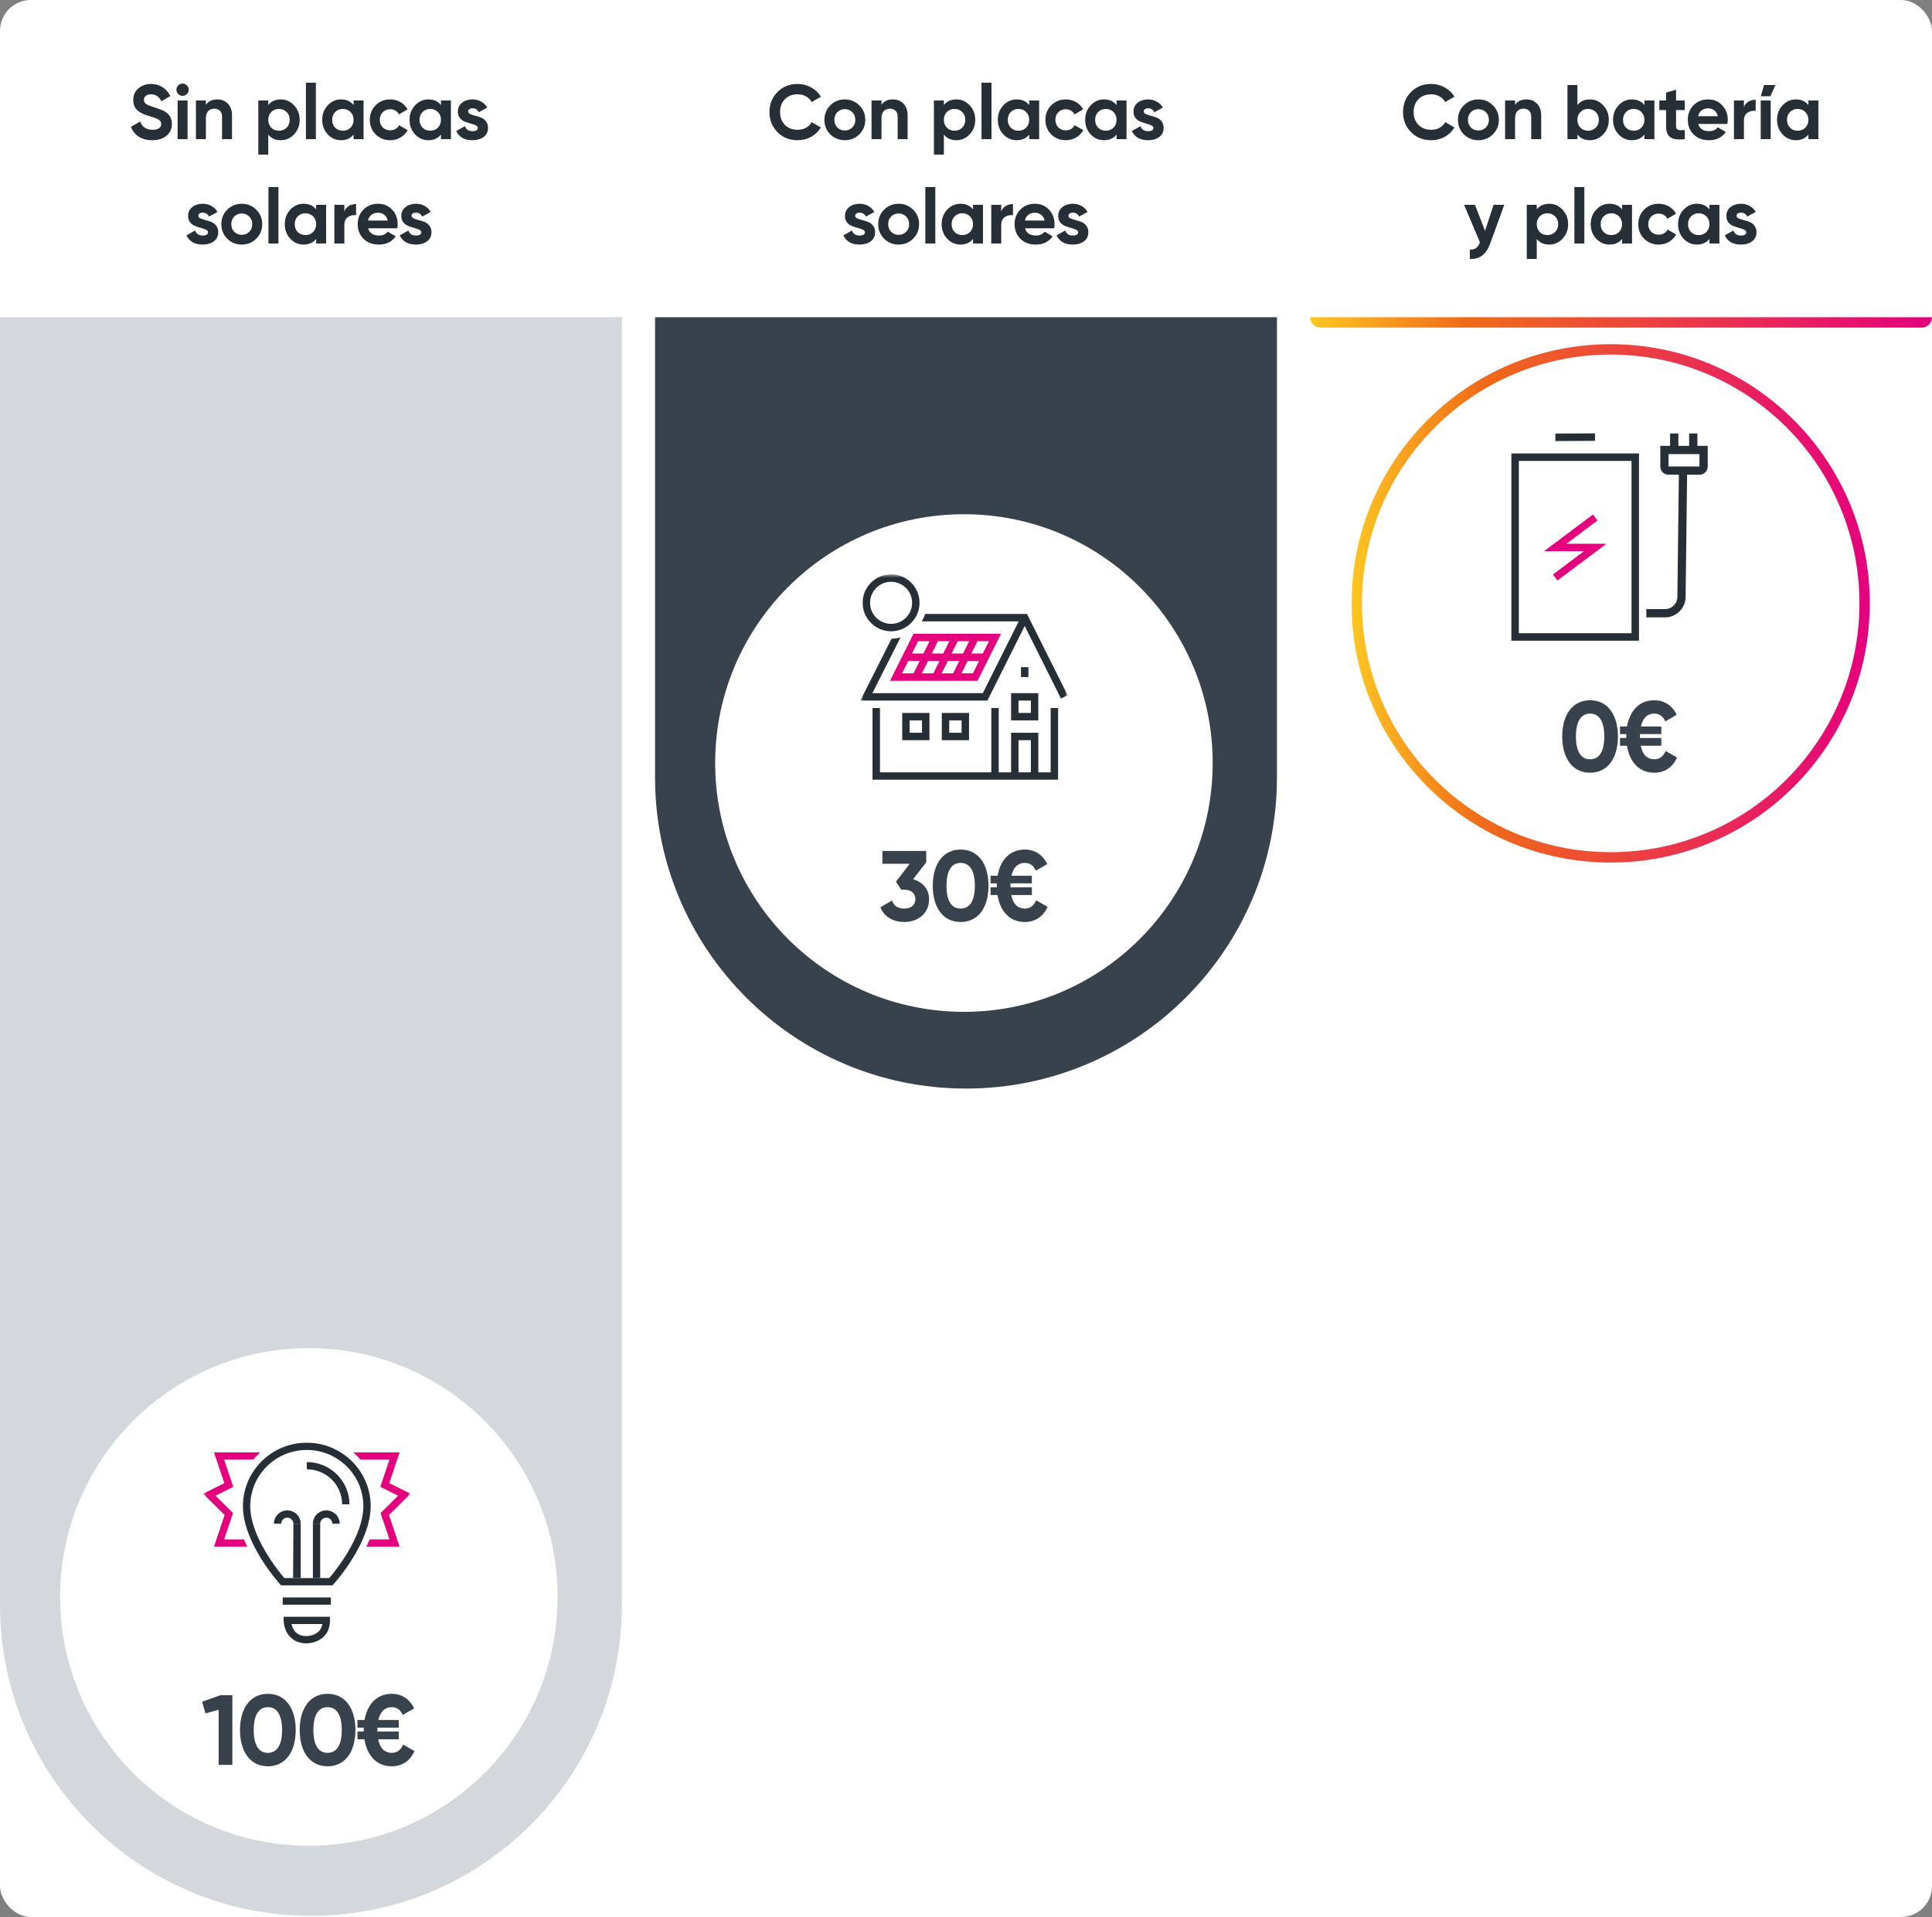
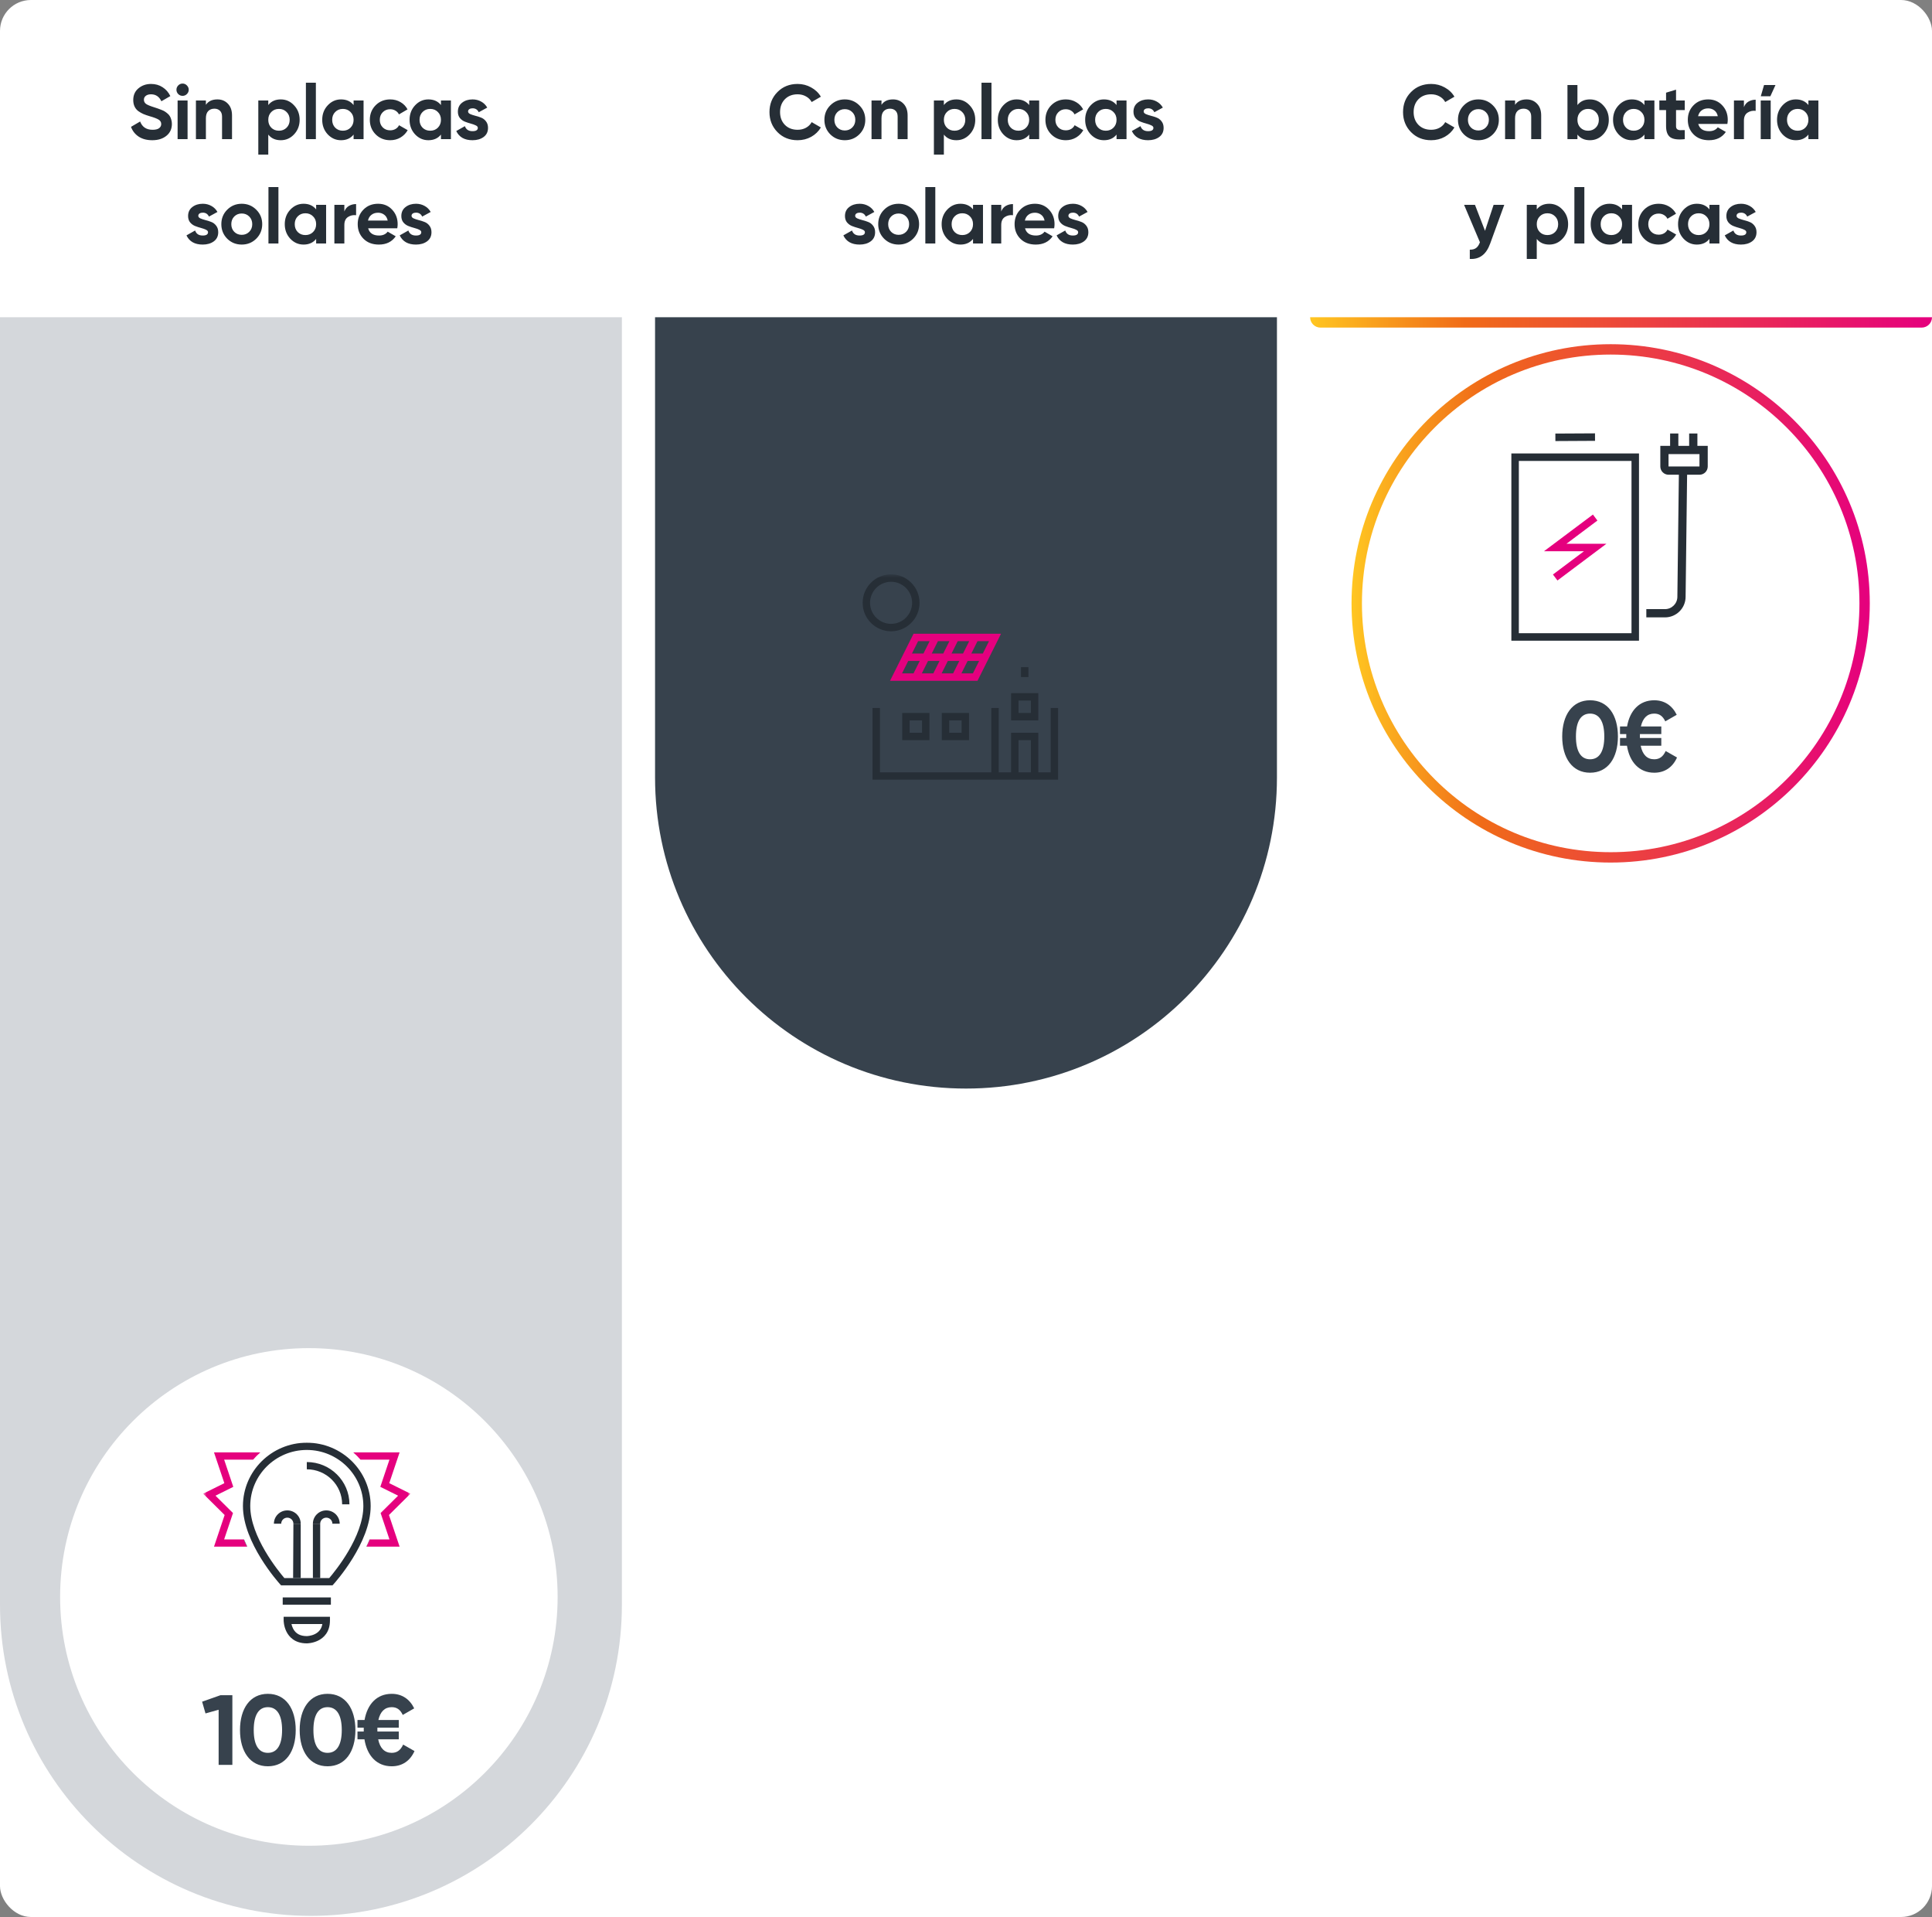
<svg xmlns="http://www.w3.org/2000/svg" width="500" height="496" viewBox="0 0 500 496" fill="none">
  <rect x="0" y="0" width="500" height="496" fill="#808080" stroke="none" />
  <rect width="500" height="496" rx="8" fill="white" />
  <g clip-path="url(#clip0_184_17)">
    <path d="M0 82.082H160.944V415.236C160.944 459.68 124.916 495.708 80.472 495.708C36.029 495.708 0 459.68 0 415.236V82.082Z" fill="#D4D7DB" />
    <path d="M80.472 469.957C110.101 469.957 134.12 445.938 134.12 416.309C134.12 386.68 110.101 362.661 80.472 362.661C50.843 362.661 26.824 386.68 26.824 416.309C26.824 445.938 50.843 469.957 80.472 469.957Z" fill="white" />
    <mask id="mask0_184_17" style="mask-type:luminance" maskUnits="userSpaceOnUse" x="53" y="389" width="55" height="55">
      <path d="M53.648 389.485H107.296V416.309C107.296 431.123 95.287 443.133 80.472 443.133C65.658 443.133 53.648 431.123 53.648 416.309V389.485Z" fill="white" />
    </mask>
    <g mask="url(#mask0_184_17)">
      <path d="M87.127 427.256H73.819L73.537 426.946C73.144 426.513 63.946 416.265 63.946 406.742C63.946 397.704 71.36 390.35 80.473 390.35C89.586 390.35 97.001 397.704 97.001 406.742C97.001 416.265 87.799 426.513 87.41 426.946L87.127 427.256ZM74.672 425.38H86.274C87.787 423.615 95.109 414.671 95.109 406.742C95.109 398.739 88.543 392.226 80.473 392.226C72.403 392.226 65.837 398.739 65.837 406.742C65.837 414.671 73.157 423.615 74.672 425.38Z" fill="#262E36" />
      <path d="M74.239 432.26H86.705V430.384H74.239V432.26Z" fill="#262E36" />
-       <path d="M80.473 442.268C77.384 442.268 75.906 440.625 75.212 439.248C74.49 437.816 74.481 436.386 74.481 436.327V435.388H86.465V436.327C86.465 439.39 84.809 440.854 83.419 441.543C81.975 442.261 80.533 442.268 80.473 442.268ZM76.502 437.264C76.583 437.623 76.713 438.043 76.93 438.46C77.607 439.758 78.766 440.391 80.471 440.391C80.507 440.391 81.59 440.37 82.624 439.841C83.676 439.299 84.295 438.454 84.498 437.264" fill="#262E36" />
      <path d="M78.897 411.306H77.005C77.005 410.444 76.296 409.742 75.428 409.742C74.558 409.742 73.851 410.444 73.851 411.306H71.958C71.958 409.409 73.515 407.864 75.428 407.864C77.341 407.864 78.897 409.409 78.897 411.306Z" fill="#262E36" />
      <path d="M88.987 411.306H87.095C87.095 410.444 86.388 409.742 85.518 409.742C84.649 409.742 83.942 410.444 83.942 411.306H82.05C82.05 409.409 83.605 407.864 85.518 407.864C87.431 407.864 88.987 409.409 88.987 411.306Z" fill="#262E36" />
      <path d="M76.93 425.38H78.896V411.306H77.005L76.93 425.38Z" fill="#262E36" />
      <path d="M82.05 425.38H83.942V411.306H82.05V425.38Z" fill="#262E36" />
      <path d="M91.51 406.3H89.618C89.618 401.299 85.516 397.232 80.473 397.232V395.354C86.559 395.354 91.51 400.266 91.51 406.3Z" fill="#262E36" />
      <path d="M59.081 415.371L61.373 408.55L56.842 404.057L61.448 401.773L59.081 394.729H66.583C67.162 394.06 67.789 393.433 68.457 392.853H56.456L59.134 400.821L53.648 403.542L59.209 409.056L56.456 417.247H65.002C64.707 416.635 64.425 416.008 64.162 415.371" fill="#E5007E" />
      <path d="M101.737 409.056L107.296 403.542L101.812 400.821L104.49 392.853H92.489C93.157 393.433 93.785 394.06 94.363 394.729H101.865L99.498 401.773L104.102 404.057L99.573 408.55L101.865 415.371H96.784C96.521 416.008 96.238 416.635 95.944 417.247H104.49" fill="#E5007E" />
      <path d="M64.222 415.371H64.162C64.425 416.008 64.707 416.635 65.002 417.247H65.062C64.768 416.635 64.486 416.008 64.222 415.371Z" fill="#262E36" />
      <path d="M96.724 415.371C96.461 416.008 96.178 416.635 95.883 417.247H95.944C96.238 416.635 96.521 416.008 96.784 415.371" fill="#262E36" />
    </g>
    <path d="M169.528 82.082H330.472V201.18C330.472 245.624 294.444 281.652 250 281.652C205.556 281.652 169.528 245.624 169.528 201.18V82.082Z" fill="#37424D" />
-     <path d="M249.464 261.803C285.018 261.803 313.841 232.98 313.841 197.425C313.841 161.87 285.018 133.047 249.464 133.047C213.909 133.047 185.086 161.87 185.086 197.425C185.086 232.98 213.909 261.803 249.464 261.803Z" fill="white" />
    <mask id="mask1_184_17" style="mask-type:luminance" maskUnits="userSpaceOnUse" x="222" y="148" width="55" height="55">
      <path d="M276.296 148.605H222.648V202.253H276.296V148.605Z" fill="white" />
    </mask>
    <g mask="url(#mask1_184_17)">
      <path fill-rule="evenodd" clip-rule="evenodd" d="M223.248 155.97C223.248 160.031 226.552 163.335 230.611 163.335C234.672 163.335 237.976 160.031 237.976 155.97C237.976 151.909 234.672 148.605 230.611 148.605C226.552 148.605 223.248 151.909 223.248 155.97ZM225.169 155.97C225.169 152.968 227.612 150.528 230.611 150.528C233.613 150.528 236.055 152.968 236.055 155.97C236.055 158.972 233.613 161.412 230.611 161.412C227.612 161.412 225.169 158.972 225.169 155.97Z" fill="#262E36" />
      <path fill-rule="evenodd" clip-rule="evenodd" d="M261.67 186.387H268.713V179.344H261.67V186.387ZM266.793 184.467H263.591V181.265H266.793V184.467Z" fill="#262E36" />
      <path fill-rule="evenodd" clip-rule="evenodd" d="M250.784 191.51H243.74V184.467H250.784V191.51ZM245.661 189.59H248.863V186.388H245.661V189.59Z" fill="#262E36" />
      <path fill-rule="evenodd" clip-rule="evenodd" d="M233.493 191.51H240.539V184.467H233.493V191.51ZM238.616 189.59H235.414V186.388H238.616V189.59Z" fill="#262E36" />
      <path d="M264.23 175.181H266.153V172.621H264.23V175.181Z" fill="#262E36" />
      <path fill-rule="evenodd" clip-rule="evenodd" d="M230.339 176.143H252.978L259.062 163.975H236.423L230.339 176.143ZM241.547 174.22H238.57L240.171 171.018H243.148L241.547 174.22ZM246.255 169.097L247.856 165.895H250.83L249.23 169.097H246.255ZM245.295 171.018H248.27L246.669 174.22H243.695L245.295 171.018ZM250.417 171.018L248.817 174.22H251.791L253.392 171.018H250.417ZM254.352 169.097L255.954 165.895H252.979L251.378 169.097H254.352ZM244.107 169.097H241.132L242.733 165.895H245.708L244.107 169.097ZM238.984 169.097L240.585 165.895H237.608L236.008 169.097H238.984ZM238.024 171.018H235.048L233.447 174.22H236.422L238.024 171.018Z" fill="#E5007E" />
      <path fill-rule="evenodd" clip-rule="evenodd" d="M225.808 201.757V183.186H227.731V199.834H256.548V183.186H258.468V199.834H261.67V189.59H268.714V199.834H271.915V183.186H273.836V201.757H225.808ZM266.793 199.834H263.591V191.51H266.793V199.834Z" fill="#262E36" />
-       <path d="M263.638 160.773L254.353 179.344H225.769L233.052 164.93C232.312 165.13 231.535 165.241 230.735 165.254L222.648 181.265H255.541L265.192 161.961L274.578 180.735L276.296 179.875L265.785 158.853H239.438C239.216 159.529 238.92 160.175 238.557 160.773H263.638Z" fill="#262E36" />
    </g>
-     <path d="M236.329 227.485C238.672 228.18 240.449 229.983 240.449 232.635C240.449 236.498 237.41 238.558 234.011 238.558C231.307 238.558 228.861 237.322 227.831 234.747L230.87 232.996C231.307 234.335 232.312 235.081 234.011 235.081C235.865 235.081 236.895 234.103 236.895 232.635C236.895 231.193 235.865 230.189 234.011 230.189H233.239L231.874 228.129L235.428 223.493H228.372V220.172H239.702V223.107L236.329 227.485ZM248.61 238.558C244.026 238.558 241.4 234.747 241.4 229.184C241.4 223.622 244.026 219.811 248.61 219.811C253.219 219.811 255.82 223.622 255.82 229.184C255.82 234.747 253.219 238.558 248.61 238.558ZM248.61 235.081C251.031 235.081 252.292 232.996 252.292 229.184C252.292 225.373 251.031 223.262 248.61 223.262C246.189 223.262 244.953 225.373 244.953 229.184C244.953 232.996 246.189 235.081 248.61 235.081ZM268.178 232.944L271.113 234.618C269.98 237.167 267.92 238.558 265.216 238.558C261.328 238.558 258.83 235.802 258.16 231.579H256.358V229.571H257.98V229.184C257.98 228.978 257.98 228.772 257.98 228.566H256.358V226.584H258.186C258.907 222.463 261.379 219.811 265.216 219.811C267.843 219.811 269.851 221.15 271.036 223.571L268.075 225.27C267.431 223.905 266.555 223.262 265.216 223.262C263.414 223.262 262.255 224.42 261.766 226.584H267.045V228.566H261.508V229.184C261.508 229.313 261.508 229.442 261.508 229.571H267.045V231.579H261.714C262.178 233.871 263.362 235.081 265.216 235.081C266.607 235.081 267.508 234.386 268.178 232.944Z" fill="#37424D" />
+     <path d="M236.329 227.485C240.449 236.498 237.41 238.558 234.011 238.558C231.307 238.558 228.861 237.322 227.831 234.747L230.87 232.996C231.307 234.335 232.312 235.081 234.011 235.081C235.865 235.081 236.895 234.103 236.895 232.635C236.895 231.193 235.865 230.189 234.011 230.189H233.239L231.874 228.129L235.428 223.493H228.372V220.172H239.702V223.107L236.329 227.485ZM248.61 238.558C244.026 238.558 241.4 234.747 241.4 229.184C241.4 223.622 244.026 219.811 248.61 219.811C253.219 219.811 255.82 223.622 255.82 229.184C255.82 234.747 253.219 238.558 248.61 238.558ZM248.61 235.081C251.031 235.081 252.292 232.996 252.292 229.184C252.292 225.373 251.031 223.262 248.61 223.262C246.189 223.262 244.953 225.373 244.953 229.184C244.953 232.996 246.189 235.081 248.61 235.081ZM268.178 232.944L271.113 234.618C269.98 237.167 267.92 238.558 265.216 238.558C261.328 238.558 258.83 235.802 258.16 231.579H256.358V229.571H257.98V229.184C257.98 228.978 257.98 228.772 257.98 228.566H256.358V226.584H258.186C258.907 222.463 261.379 219.811 265.216 219.811C267.843 219.811 269.851 221.15 271.036 223.571L268.075 225.27C267.431 223.905 266.555 223.262 265.216 223.262C263.414 223.262 262.255 224.42 261.766 226.584H267.045V228.566H261.508V229.184C261.508 229.313 261.508 229.442 261.508 229.571H267.045V231.579H261.714C262.178 233.871 263.362 235.081 265.216 235.081C266.607 235.081 267.508 234.386 268.178 232.944Z" fill="#37424D" />
    <path d="M339.056 82.082C339.056 83.563 340.257 84.764 341.738 84.764H497.318C498.799 84.764 500 83.563 500 82.082H339.056Z" fill="url(#paint0_linear_184_17)" />
    <path d="M79.936 477.566C115.49 477.566 144.313 448.744 144.313 413.189C144.313 377.634 115.49 348.811 79.936 348.811C44.381 348.811 15.558 377.634 15.558 413.189C15.558 448.744 44.381 477.566 79.936 477.566Z" fill="white" />
    <mask id="mask2_184_17" style="mask-type:luminance" maskUnits="userSpaceOnUse" x="52" y="372" width="55" height="55">
      <path d="M106.223 372.417H52.575V426.065H106.223V372.417Z" fill="white" />
    </mask>
    <g mask="url(#mask2_184_17)">
      <path d="M86.054 410.188H72.746L72.463 409.878C72.071 409.444 62.873 399.197 62.873 389.674C62.873 380.635 70.287 373.282 79.4 373.282C88.513 373.282 95.927 380.635 95.927 389.674C95.927 399.197 86.726 409.444 86.337 409.878L86.054 410.188ZM73.599 408.312H85.201C86.713 406.546 94.036 397.603 94.036 389.674C94.036 381.67 87.47 375.158 79.4 375.158C71.33 375.158 64.764 381.67 64.764 389.674C64.764 397.603 72.084 406.546 73.599 408.312Z" fill="#262E36" />
      <path d="M73.166 415.191H85.632V413.315H73.166V415.191Z" fill="#262E36" />
      <path d="M79.4 425.199C76.311 425.199 74.833 423.556 74.139 422.18C73.417 420.748 73.408 419.318 73.408 419.258V418.319H85.392V419.258C85.392 422.322 83.736 423.786 82.346 424.474C80.902 425.193 79.46 425.199 79.4 425.199ZM75.429 420.195C75.51 420.554 75.641 420.975 75.857 421.392C76.534 422.69 77.693 423.323 79.398 423.323C79.434 423.323 80.517 423.302 81.551 422.773C82.603 422.231 83.222 421.385 83.425 420.195" fill="#262E36" />
      <path d="M77.823 394.238H75.932C75.932 393.375 75.223 392.674 74.355 392.674C73.486 392.674 72.778 393.375 72.778 394.238H70.885C70.885 392.34 72.442 390.796 74.355 390.796C76.268 390.796 77.823 392.34 77.823 394.238Z" fill="#262E36" />
      <path d="M87.914 394.238H86.022C86.022 393.375 85.315 392.674 84.445 392.674C83.576 392.674 82.869 393.375 82.869 394.238H80.977C80.977 392.34 82.532 390.796 84.445 390.796C86.358 390.796 87.914 392.34 87.914 394.238Z" fill="#262E36" />
      <path d="M75.857 408.312H77.823V394.238H75.932L75.857 408.312Z" fill="#262E36" />
      <path d="M80.977 408.312H82.869V394.238H80.977V408.312Z" fill="#262E36" />
      <path d="M90.437 389.232H88.546C88.546 384.23 84.443 380.164 79.4 380.164V378.286C85.487 378.286 90.437 383.198 90.437 389.232Z" fill="#262E36" />
      <path d="M58.008 398.302L60.3 391.482L55.769 386.989L60.375 384.704L58.008 377.661H65.51C66.088 376.992 66.716 376.365 67.384 375.785H55.383L58.061 383.752L52.575 386.474L58.136 391.988L55.383 400.178H63.929C63.633 399.567 63.352 398.94 63.089 398.302" fill="#E5007E" />
      <path d="M100.664 391.988L106.223 386.474L100.739 383.752L103.417 375.785H91.416C92.084 376.365 92.712 376.992 93.29 377.661H100.792L98.425 384.704L103.029 386.989L98.501 391.482L100.792 398.302H95.711C95.448 398.94 95.165 399.567 94.871 400.178H103.417" fill="#E5007E" />
      <path d="M63.149 398.302H63.089C63.352 398.94 63.633 399.567 63.929 400.178H63.989C63.695 399.567 63.413 398.94 63.149 398.302Z" fill="#262E36" />
      <path d="M95.651 398.302C95.388 398.94 95.105 399.567 94.81 400.178H94.871C95.165 399.567 95.448 398.94 95.711 398.302" fill="#262E36" />
    </g>
    <path d="M57.046 438.618H60.136V456.644H56.582V442.377L53.183 443.33L52.307 440.292L57.046 438.618ZM69.321 457.004C64.738 457.004 62.111 453.193 62.111 447.631C62.111 442.068 64.738 438.257 69.321 438.257C73.931 438.257 76.532 442.068 76.532 447.631C76.532 453.193 73.931 457.004 69.321 457.004ZM69.321 453.528C71.742 453.528 73.004 451.442 73.004 447.631C73.004 443.82 71.742 441.708 69.321 441.708C66.901 441.708 65.665 443.82 65.665 447.631C65.665 451.442 66.901 453.528 69.321 453.528ZM84.769 457.004C80.185 457.004 77.558 453.193 77.558 447.631C77.558 442.068 80.185 438.257 84.769 438.257C89.378 438.257 91.979 442.068 91.979 447.631C91.979 453.193 89.378 457.004 84.769 457.004ZM84.769 453.528C87.189 453.528 88.451 451.442 88.451 447.631C88.451 443.82 87.189 441.708 84.769 441.708C82.348 441.708 81.112 443.82 81.112 447.631C81.112 451.442 82.348 453.528 84.769 453.528ZM104.337 451.39L107.273 453.064C106.139 455.614 104.079 457.004 101.376 457.004C97.487 457.004 94.989 454.249 94.32 450.026H92.517V448.017H94.139V447.631C94.139 447.425 94.139 447.219 94.139 447.013H92.517V445.03H94.346C95.067 440.91 97.539 438.257 101.376 438.257C104.002 438.257 106.011 439.596 107.195 442.017L104.234 443.717C103.59 442.352 102.715 441.708 101.376 441.708C99.573 441.708 98.414 442.867 97.925 445.03H103.204V447.013H97.667V447.631C97.667 447.759 97.667 447.888 97.667 448.017H103.204V450.026H97.873C98.337 452.317 99.522 453.528 101.376 453.528C102.766 453.528 103.667 452.832 104.337 451.39Z" fill="#37424D" />
    <path d="M349.777 156.116C349.777 119.079 379.801 89.056 416.837 89.056C453.873 89.056 483.897 119.079 483.897 156.116C483.897 193.152 453.873 223.176 416.837 223.176C379.801 223.176 349.777 193.152 349.777 156.116Z" fill="url(#paint1_linear_184_17)" />
    <path d="M416.845 220.494C452.4 220.494 481.223 191.671 481.223 156.116C481.223 120.561 452.4 91.738 416.845 91.738C381.291 91.738 352.468 120.561 352.468 156.116C352.468 191.671 381.291 220.494 416.845 220.494Z" fill="white" />
    <path d="M402.525 112.18L412.784 112.125L412.794 114.062L402.535 114.118L402.525 112.18Z" fill="#262E36" />
    <path d="M403.068 150.195L401.901 148.646L409.921 142.631H399.575L412.248 133.136L413.408 134.685L405.395 140.694H415.735L403.068 150.195Z" fill="#E5007E" />
    <path fill-rule="evenodd" clip-rule="evenodd" d="M391.138 165.773H424.17V117.325H391.138V165.773ZM422.232 163.835H393.076V119.262H422.232V163.835Z" fill="#262E36" />
    <path fill-rule="evenodd" clip-rule="evenodd" d="M439.284 112.161V115.36H441.96V120.698C441.96 121.871 441.008 122.83 439.828 122.83H436.622L436.233 154.4C436.233 157.351 433.846 159.738 430.896 159.738H426.068V157.605H430.896C432.666 157.605 434.101 156.17 434.101 154.4L434.49 122.83H431.821C430.648 122.83 429.689 121.878 429.689 120.698V115.36H432.224V112.161H434.356V115.36H437.152V112.161H439.284ZM431.814 120.698H439.821V117.492H431.814V120.698Z" fill="#262E36" />
    <path d="M411.508 199.931C406.924 199.931 404.298 196.12 404.298 190.558C404.298 184.996 406.924 181.185 411.508 181.185C416.117 181.185 418.718 184.996 418.718 190.558C418.718 196.12 416.117 199.931 411.508 199.931ZM411.508 196.455C413.929 196.455 415.19 194.369 415.19 190.558C415.19 186.747 413.929 184.635 411.508 184.635C409.087 184.635 407.851 186.747 407.851 190.558C407.851 194.369 409.087 196.455 411.508 196.455ZM431.076 194.318L434.011 195.991C432.878 198.541 430.818 199.931 428.114 199.931C424.226 199.931 421.728 197.176 421.058 192.953H419.256V190.944H420.878V190.558C420.878 190.352 420.878 190.146 420.878 189.94H419.256V187.957H421.084C421.805 183.837 424.277 181.185 428.114 181.185C430.741 181.185 432.749 182.524 433.934 184.944L430.973 186.644C430.329 185.279 429.453 184.635 428.114 184.635C426.312 184.635 425.153 185.794 424.664 187.957H429.943V189.94H424.406V190.558C424.406 190.687 424.406 190.815 424.406 190.944H429.943V192.953H424.612C425.076 195.245 426.26 196.455 428.114 196.455C429.505 196.455 430.406 195.76 431.076 194.318Z" fill="#37424D" />
    <path d="M39.404 36.28C38.018 36.28 36.851 35.973 35.904 35.36C34.958 34.733 34.291 33.887 33.904 32.82L36.264 31.44C36.811 32.867 37.884 33.58 39.484 33.58C40.258 33.58 40.824 33.44 41.184 33.16C41.544 32.88 41.724 32.527 41.724 32.1C41.724 31.607 41.504 31.227 41.064 30.96C40.624 30.68 39.838 30.38 38.704 30.06C38.078 29.873 37.544 29.687 37.104 29.5C36.678 29.313 36.244 29.067 35.804 28.76C35.378 28.44 35.051 28.04 34.824 27.56C34.598 27.08 34.484 26.52 34.484 25.88C34.484 24.613 34.931 23.607 35.824 22.86C36.731 22.1 37.818 21.72 39.084 21.72C40.218 21.72 41.211 22 42.064 22.56C42.931 23.107 43.604 23.873 44.084 24.86L41.764 26.2C41.204 25 40.311 24.4 39.084 24.4C38.511 24.4 38.058 24.533 37.724 24.8C37.404 25.053 37.244 25.387 37.244 25.8C37.244 26.24 37.424 26.6 37.784 26.88C38.158 27.147 38.864 27.44 39.904 27.76C40.331 27.893 40.651 28 40.864 28.08C41.091 28.147 41.391 28.26 41.764 28.42C42.151 28.567 42.444 28.707 42.644 28.84C42.858 28.973 43.098 29.153 43.364 29.38C43.631 29.607 43.831 29.84 43.964 30.08C44.111 30.32 44.231 30.613 44.324 30.96C44.431 31.293 44.484 31.66 44.484 32.06C44.484 33.353 44.011 34.38 43.064 35.14C42.131 35.9 40.911 36.28 39.404 36.28ZM47.244 24.8C46.818 24.8 46.444 24.647 46.124 24.34C45.818 24.02 45.664 23.647 45.664 23.22C45.664 22.793 45.818 22.42 46.124 22.1C46.444 21.78 46.818 21.62 47.244 21.62C47.684 21.62 48.058 21.78 48.364 22.1C48.684 22.42 48.844 22.793 48.844 23.22C48.844 23.647 48.684 24.02 48.364 24.34C48.058 24.647 47.684 24.8 47.244 24.8ZM45.964 36V26H48.544V36H45.964ZM56.266 25.72C57.359 25.72 58.259 26.087 58.966 26.82C59.686 27.553 60.046 28.567 60.046 29.86V36H57.466V30.18C57.466 29.513 57.286 29.007 56.926 28.66C56.566 28.3 56.086 28.12 55.486 28.12C54.819 28.12 54.286 28.327 53.886 28.74C53.486 29.153 53.286 29.773 53.286 30.6V36H50.706V26H53.286V27.12C53.912 26.187 54.906 25.72 56.266 25.72ZM72.669 25.72C74.015 25.72 75.162 26.233 76.109 27.26C77.069 28.273 77.549 29.52 77.549 31C77.549 32.48 77.069 33.733 76.109 34.76C75.162 35.773 74.015 36.28 72.669 36.28C71.269 36.28 70.189 35.793 69.429 34.82V40H66.849V26H69.429V27.18C70.189 26.207 71.269 25.72 72.669 25.72ZM70.209 33.04C70.729 33.56 71.389 33.82 72.189 33.82C72.989 33.82 73.649 33.56 74.169 33.04C74.702 32.507 74.969 31.827 74.969 31C74.969 30.173 74.702 29.5 74.169 28.98C73.649 28.447 72.989 28.18 72.189 28.18C71.389 28.18 70.729 28.447 70.209 28.98C69.689 29.5 69.429 30.173 69.429 31C69.429 31.827 69.689 32.507 70.209 33.04ZM79.168 36V21.4H81.748V36H79.168ZM91.51 26H94.09V36H91.51V34.82C90.736 35.793 89.65 36.28 88.25 36.28C86.916 36.28 85.77 35.773 84.81 34.76C83.863 33.733 83.39 32.48 83.39 31C83.39 29.52 83.863 28.273 84.81 27.26C85.77 26.233 86.916 25.72 88.25 25.72C89.65 25.72 90.736 26.207 91.51 27.18V26ZM86.75 33.04C87.27 33.56 87.93 33.82 88.73 33.82C89.53 33.82 90.19 33.56 90.71 33.04C91.243 32.507 91.51 31.827 91.51 31C91.51 30.173 91.243 29.5 90.71 28.98C90.19 28.447 89.53 28.18 88.73 28.18C87.93 28.18 87.27 28.447 86.75 28.98C86.23 29.5 85.97 30.173 85.97 31C85.97 31.827 86.23 32.507 86.75 33.04ZM100.989 36.28C99.483 36.28 98.223 35.773 97.209 34.76C96.209 33.747 95.709 32.493 95.709 31C95.709 29.507 96.209 28.253 97.209 27.24C98.223 26.227 99.483 25.72 100.989 25.72C101.963 25.72 102.849 25.953 103.649 26.42C104.449 26.887 105.056 27.513 105.469 28.3L103.249 29.6C103.049 29.187 102.743 28.86 102.329 28.62C101.929 28.38 101.476 28.26 100.969 28.26C100.196 28.26 99.556 28.52 99.049 29.04C98.543 29.547 98.289 30.2 98.289 31C98.289 31.787 98.543 32.44 99.049 32.96C99.556 33.467 100.196 33.72 100.969 33.72C101.489 33.72 101.949 33.607 102.349 33.38C102.763 33.14 103.069 32.813 103.269 32.4L105.509 33.68C105.069 34.467 104.449 35.1 103.649 35.58C102.849 36.047 101.963 36.28 100.989 36.28ZM114.118 26H116.698V36H114.118V34.82C113.344 35.793 112.258 36.28 110.858 36.28C109.524 36.28 108.378 35.773 107.418 34.76C106.471 33.733 105.998 32.48 105.998 31C105.998 29.52 106.471 28.273 107.418 27.26C108.378 26.233 109.524 25.72 110.858 25.72C112.258 25.72 113.344 26.207 114.118 27.18V26ZM109.358 33.04C109.878 33.56 110.538 33.82 111.338 33.82C112.138 33.82 112.798 33.56 113.318 33.04C113.851 32.507 114.118 31.827 114.118 31C114.118 30.173 113.851 29.5 113.318 28.98C112.798 28.447 112.138 28.18 111.338 28.18C110.538 28.18 109.878 28.447 109.358 28.98C108.838 29.5 108.578 30.173 108.578 31C108.578 31.827 108.838 32.507 109.358 33.04ZM121.139 28.84C121.139 29.107 121.312 29.327 121.659 29.5C122.019 29.66 122.452 29.807 122.959 29.94C123.466 30.06 123.972 30.22 124.479 30.42C124.986 30.607 125.412 30.927 125.759 31.38C126.119 31.833 126.299 32.4 126.299 33.08C126.299 34.107 125.912 34.9 125.139 35.46C124.379 36.007 123.426 36.28 122.279 36.28C120.226 36.28 118.826 35.487 118.079 33.9L120.319 32.64C120.612 33.507 121.266 33.94 122.279 33.94C123.199 33.94 123.659 33.653 123.659 33.08C123.659 32.813 123.479 32.6 123.119 32.44C122.772 32.267 122.346 32.113 121.839 31.98C121.332 31.847 120.826 31.68 120.319 31.48C119.812 31.28 119.379 30.967 119.019 30.54C118.672 30.1 118.499 29.553 118.499 28.9C118.499 27.913 118.859 27.14 119.579 26.58C120.312 26.007 121.219 25.72 122.299 25.72C123.112 25.72 123.852 25.907 124.519 26.28C125.186 26.64 125.712 27.16 126.099 27.84L123.899 29.04C123.579 28.36 123.046 28.02 122.299 28.02C121.966 28.02 121.686 28.093 121.459 28.24C121.246 28.387 121.139 28.587 121.139 28.84ZM51.318 55.84C51.318 56.107 51.492 56.327 51.838 56.5C52.198 56.66 52.632 56.807 53.138 56.94C53.645 57.06 54.151 57.22 54.658 57.42C55.165 57.607 55.592 57.927 55.938 58.38C56.298 58.833 56.478 59.4 56.478 60.08C56.478 61.107 56.092 61.9 55.318 62.46C54.558 63.007 53.605 63.28 52.458 63.28C50.405 63.28 49.005 62.487 48.258 60.9L50.498 59.64C50.791 60.507 51.445 60.94 52.458 60.94C53.378 60.94 53.838 60.653 53.838 60.08C53.838 59.813 53.658 59.6 53.298 59.44C52.952 59.267 52.525 59.113 52.018 58.98C51.511 58.847 51.005 58.68 50.498 58.48C49.992 58.28 49.558 57.967 49.198 57.54C48.852 57.1 48.678 56.553 48.678 55.9C48.678 54.913 49.038 54.14 49.758 53.58C50.492 53.007 51.398 52.72 52.478 52.72C53.291 52.72 54.032 52.907 54.698 53.28C55.365 53.64 55.892 54.16 56.278 54.84L54.078 56.04C53.758 55.36 53.225 55.02 52.478 55.02C52.145 55.02 51.865 55.093 51.638 55.24C51.425 55.387 51.318 55.587 51.318 55.84ZM66.321 61.76C65.294 62.773 64.041 63.28 62.561 63.28C61.081 63.28 59.827 62.773 58.801 61.76C57.787 60.733 57.281 59.48 57.281 58C57.281 56.52 57.787 55.273 58.801 54.26C59.827 53.233 61.081 52.72 62.561 52.72C64.041 52.72 65.294 53.233 66.321 54.26C67.347 55.273 67.861 56.52 67.861 58C67.861 59.48 67.347 60.733 66.321 61.76ZM60.621 59.98C61.141 60.5 61.787 60.76 62.561 60.76C63.334 60.76 63.981 60.5 64.501 59.98C65.021 59.46 65.281 58.8 65.281 58C65.281 57.2 65.021 56.54 64.501 56.02C63.981 55.5 63.334 55.24 62.561 55.24C61.787 55.24 61.141 55.5 60.621 56.02C60.114 56.54 59.861 57.2 59.861 58C59.861 58.8 60.114 59.46 60.621 59.98ZM69.476 63V48.4H72.056V63H69.476ZM81.817 53H84.397V63H81.817V61.82C81.044 62.793 79.957 63.28 78.557 63.28C77.224 63.28 76.077 62.773 75.117 61.76C74.17 60.733 73.697 59.48 73.697 58C73.697 56.52 74.17 55.273 75.117 54.26C76.077 53.233 77.224 52.72 78.557 52.72C79.957 52.72 81.044 53.207 81.817 54.18V53ZM77.057 60.04C77.577 60.56 78.237 60.82 79.037 60.82C79.837 60.82 80.497 60.56 81.017 60.04C81.55 59.507 81.817 58.827 81.817 58C81.817 57.173 81.55 56.5 81.017 55.98C80.497 55.447 79.837 55.18 79.037 55.18C78.237 55.18 77.577 55.447 77.057 55.98C76.537 56.5 76.277 57.173 76.277 58C76.277 58.827 76.537 59.507 77.057 60.04ZM89.117 54.72C89.357 54.08 89.75 53.6 90.297 53.28C90.857 52.96 91.477 52.8 92.157 52.8V55.68C91.37 55.587 90.663 55.747 90.037 56.16C89.423 56.573 89.117 57.26 89.117 58.22V63H86.537V53H89.117V54.72ZM95.275 59.06C95.621 60.313 96.561 60.94 98.094 60.94C99.081 60.94 99.828 60.607 100.334 59.94L102.414 61.14C101.428 62.567 99.975 63.28 98.055 63.28C96.401 63.28 95.075 62.78 94.075 61.78C93.075 60.78 92.575 59.52 92.575 58C92.575 56.493 93.068 55.24 94.055 54.24C95.041 53.227 96.308 52.72 97.855 52.72C99.321 52.72 100.528 53.227 101.474 54.24C102.434 55.253 102.914 56.507 102.914 58C102.914 58.333 102.881 58.687 102.814 59.06H95.275ZM95.234 57.06H100.334C100.188 56.38 99.881 55.873 99.415 55.54C98.961 55.207 98.441 55.04 97.855 55.04C97.161 55.04 96.588 55.22 96.135 55.58C95.681 55.927 95.381 56.42 95.234 57.06ZM106.505 55.84C106.505 56.107 106.678 56.327 107.025 56.5C107.385 56.66 107.818 56.807 108.325 56.94C108.832 57.06 109.338 57.22 109.845 57.42C110.352 57.607 110.778 57.927 111.125 58.38C111.485 58.833 111.665 59.4 111.665 60.08C111.665 61.107 111.278 61.9 110.505 62.46C109.745 63.007 108.792 63.28 107.645 63.28C105.592 63.28 104.192 62.487 103.445 60.9L105.685 59.64C105.978 60.507 106.632 60.94 107.645 60.94C108.565 60.94 109.025 60.653 109.025 60.08C109.025 59.813 108.845 59.6 108.485 59.44C108.138 59.267 107.712 59.113 107.205 58.98C106.698 58.847 106.192 58.68 105.685 58.48C105.178 58.28 104.745 57.967 104.385 57.54C104.038 57.1 103.865 56.553 103.865 55.9C103.865 54.913 104.225 54.14 104.945 53.58C105.678 53.007 106.585 52.72 107.665 52.72C108.478 52.72 109.218 52.907 109.885 53.28C110.552 53.64 111.078 54.16 111.465 54.84L109.265 56.04C108.945 55.36 108.412 55.02 107.665 55.02C107.332 55.02 107.052 55.093 106.825 55.24C106.612 55.387 106.505 55.587 106.505 55.84Z" fill="#262E36" />
    <path d="M206.42 36.28C204.314 36.28 202.574 35.58 201.2 34.18C199.827 32.78 199.14 31.053 199.14 29C199.14 26.933 199.827 25.207 201.2 23.82C202.574 22.42 204.314 21.72 206.42 21.72C207.687 21.72 208.854 22.02 209.92 22.62C211 23.207 211.84 24.007 212.44 25.02L210.06 26.4C209.714 25.773 209.22 25.287 208.58 24.94C207.94 24.58 207.22 24.4 206.42 24.4C205.06 24.4 203.96 24.827 203.12 25.68C202.294 26.533 201.88 27.64 201.88 29C201.88 30.347 202.294 31.447 203.12 32.3C203.96 33.153 205.06 33.58 206.42 33.58C207.22 33.58 207.94 33.407 208.58 33.06C209.234 32.7 209.727 32.213 210.06 31.6L212.44 32.98C211.84 33.993 211.007 34.8 209.94 35.4C208.874 35.987 207.7 36.28 206.42 36.28ZM222.395 34.76C221.368 35.773 220.115 36.28 218.635 36.28C217.155 36.28 215.901 35.773 214.875 34.76C213.861 33.733 213.355 32.48 213.355 31C213.355 29.52 213.861 28.273 214.875 27.26C215.901 26.233 217.155 25.72 218.635 25.72C220.115 25.72 221.368 26.233 222.395 27.26C223.421 28.273 223.935 29.52 223.935 31C223.935 32.48 223.421 33.733 222.395 34.76ZM216.695 32.98C217.215 33.5 217.861 33.76 218.635 33.76C219.408 33.76 220.055 33.5 220.575 32.98C221.095 32.46 221.355 31.8 221.355 31C221.355 30.2 221.095 29.54 220.575 29.02C220.055 28.5 219.408 28.24 218.635 28.24C217.861 28.24 217.215 28.5 216.695 29.02C216.188 29.54 215.935 30.2 215.935 31C215.935 31.8 216.188 32.46 216.695 32.98ZM231.11 25.72C232.203 25.72 233.103 26.087 233.81 26.82C234.53 27.553 234.89 28.567 234.89 29.86V36H232.31V30.18C232.31 29.513 232.13 29.007 231.77 28.66C231.41 28.3 230.93 28.12 230.33 28.12C229.663 28.12 229.13 28.327 228.73 28.74C228.33 29.153 228.13 29.773 228.13 30.6V36H225.55V26H228.13V27.12C228.756 26.187 229.75 25.72 231.11 25.72ZM247.513 25.72C248.859 25.72 250.006 26.233 250.953 27.26C251.913 28.273 252.393 29.52 252.393 31C252.393 32.48 251.913 33.733 250.953 34.76C250.006 35.773 248.859 36.28 247.513 36.28C246.113 36.28 245.033 35.793 244.273 34.82V40H241.693V26H244.273V27.18C245.033 26.207 246.113 25.72 247.513 25.72ZM245.053 33.04C245.573 33.56 246.233 33.82 247.033 33.82C247.833 33.82 248.493 33.56 249.013 33.04C249.546 32.507 249.813 31.827 249.813 31C249.813 30.173 249.546 29.5 249.013 28.98C248.493 28.447 247.833 28.18 247.033 28.18C246.233 28.18 245.573 28.447 245.053 28.98C244.533 29.5 244.273 30.173 244.273 31C244.273 31.827 244.533 32.507 245.053 33.04ZM254.012 36V21.4H256.592V36H254.012ZM266.353 26H268.933V36H266.353V34.82C265.58 35.793 264.493 36.28 263.093 36.28C261.76 36.28 260.613 35.773 259.653 34.76C258.707 33.733 258.233 32.48 258.233 31C258.233 29.52 258.707 28.273 259.653 27.26C260.613 26.233 261.76 25.72 263.093 25.72C264.493 25.72 265.58 26.207 266.353 27.18V26ZM261.593 33.04C262.113 33.56 262.773 33.82 263.573 33.82C264.373 33.82 265.033 33.56 265.553 33.04C266.087 32.507 266.353 31.827 266.353 31C266.353 30.173 266.087 29.5 265.553 28.98C265.033 28.447 264.373 28.18 263.573 28.18C262.773 28.18 262.113 28.447 261.593 28.98C261.073 29.5 260.813 30.173 260.813 31C260.813 31.827 261.073 32.507 261.593 33.04ZM275.833 36.28C274.326 36.28 273.066 35.773 272.053 34.76C271.053 33.747 270.553 32.493 270.553 31C270.553 29.507 271.053 28.253 272.053 27.24C273.066 26.227 274.326 25.72 275.833 25.72C276.806 25.72 277.693 25.953 278.493 26.42C279.293 26.887 279.9 27.513 280.313 28.3L278.093 29.6C277.893 29.187 277.586 28.86 277.173 28.62C276.773 28.38 276.32 28.26 275.813 28.26C275.04 28.26 274.4 28.52 273.893 29.04C273.386 29.547 273.133 30.2 273.133 31C273.133 31.787 273.386 32.44 273.893 32.96C274.4 33.467 275.04 33.72 275.813 33.72C276.333 33.72 276.793 33.607 277.193 33.38C277.606 33.14 277.913 32.813 278.113 32.4L280.353 33.68C279.913 34.467 279.293 35.1 278.493 35.58C277.693 36.047 276.806 36.28 275.833 36.28ZM288.961 26H291.541V36H288.961V34.82C288.188 35.793 287.101 36.28 285.701 36.28C284.368 36.28 283.221 35.773 282.261 34.76C281.315 33.733 280.841 32.48 280.841 31C280.841 29.52 281.315 28.273 282.261 27.26C283.221 26.233 284.368 25.72 285.701 25.72C287.101 25.72 288.188 26.207 288.961 27.18V26ZM284.201 33.04C284.721 33.56 285.381 33.82 286.181 33.82C286.981 33.82 287.641 33.56 288.161 33.04C288.695 32.507 288.961 31.827 288.961 31C288.961 30.173 288.695 29.5 288.161 28.98C287.641 28.447 286.981 28.18 286.181 28.18C285.381 28.18 284.721 28.447 284.201 28.98C283.681 29.5 283.421 30.173 283.421 31C283.421 31.827 283.681 32.507 284.201 33.04ZM295.983 28.84C295.983 29.107 296.156 29.327 296.503 29.5C296.863 29.66 297.296 29.807 297.803 29.94C298.309 30.06 298.816 30.22 299.323 30.42C299.829 30.607 300.256 30.927 300.603 31.38C300.963 31.833 301.143 32.4 301.143 33.08C301.143 34.107 300.756 34.9 299.983 35.46C299.223 36.007 298.269 36.28 297.123 36.28C295.069 36.28 293.669 35.487 292.923 33.9L295.163 32.64C295.456 33.507 296.109 33.94 297.123 33.94C298.043 33.94 298.503 33.653 298.503 33.08C298.503 32.813 298.323 32.6 297.963 32.44C297.616 32.267 297.189 32.113 296.683 31.98C296.176 31.847 295.669 31.68 295.163 31.48C294.656 31.28 294.223 30.967 293.863 30.54C293.516 30.1 293.343 29.553 293.343 28.9C293.343 27.913 293.703 27.14 294.423 26.58C295.156 26.007 296.063 25.72 297.143 25.72C297.956 25.72 298.696 25.907 299.363 26.28C300.029 26.64 300.556 27.16 300.943 27.84L298.743 29.04C298.423 28.36 297.889 28.02 297.143 28.02C296.809 28.02 296.529 28.093 296.303 28.24C296.089 28.387 295.983 28.587 295.983 28.84ZM221.318 55.84C221.318 56.107 221.492 56.327 221.838 56.5C222.198 56.66 222.632 56.807 223.138 56.94C223.645 57.06 224.152 57.22 224.658 57.42C225.165 57.607 225.592 57.927 225.938 58.38C226.298 58.833 226.478 59.4 226.478 60.08C226.478 61.107 226.092 61.9 225.318 62.46C224.558 63.007 223.605 63.28 222.458 63.28C220.405 63.28 219.005 62.487 218.258 60.9L220.498 59.64C220.792 60.507 221.445 60.94 222.458 60.94C223.378 60.94 223.838 60.653 223.838 60.08C223.838 59.813 223.658 59.6 223.298 59.44C222.952 59.267 222.525 59.113 222.018 58.98C221.512 58.847 221.005 58.68 220.498 58.48C219.992 58.28 219.558 57.967 219.198 57.54C218.852 57.1 218.678 56.553 218.678 55.9C218.678 54.913 219.038 54.14 219.758 53.58C220.492 53.007 221.398 52.72 222.478 52.72C223.292 52.72 224.032 52.907 224.698 53.28C225.365 53.64 225.892 54.16 226.278 54.84L224.078 56.04C223.758 55.36 223.225 55.02 222.478 55.02C222.145 55.02 221.865 55.093 221.638 55.24C221.425 55.387 221.318 55.587 221.318 55.84ZM236.321 61.76C235.294 62.773 234.041 63.28 232.561 63.28C231.081 63.28 229.827 62.773 228.801 61.76C227.787 60.733 227.281 59.48 227.281 58C227.281 56.52 227.787 55.273 228.801 54.26C229.827 53.233 231.081 52.72 232.561 52.72C234.041 52.72 235.294 53.233 236.321 54.26C237.347 55.273 237.861 56.52 237.861 58C237.861 59.48 237.347 60.733 236.321 61.76ZM230.621 59.98C231.141 60.5 231.787 60.76 232.561 60.76C233.334 60.76 233.981 60.5 234.501 59.98C235.021 59.46 235.281 58.8 235.281 58C235.281 57.2 235.021 56.54 234.501 56.02C233.981 55.5 233.334 55.24 232.561 55.24C231.787 55.24 231.141 55.5 230.621 56.02C230.114 56.54 229.861 57.2 229.861 58C229.861 58.8 230.114 59.46 230.621 59.98ZM239.476 63V48.4H242.056V63H239.476ZM251.817 53H254.397V63H251.817V61.82C251.044 62.793 249.957 63.28 248.557 63.28C247.224 63.28 246.077 62.773 245.117 61.76C244.17 60.733 243.697 59.48 243.697 58C243.697 56.52 244.17 55.273 245.117 54.26C246.077 53.233 247.224 52.72 248.557 52.72C249.957 52.72 251.044 53.207 251.817 54.18V53ZM247.057 60.04C247.577 60.56 248.237 60.82 249.037 60.82C249.837 60.82 250.497 60.56 251.017 60.04C251.55 59.507 251.817 58.827 251.817 58C251.817 57.173 251.55 56.5 251.017 55.98C250.497 55.447 249.837 55.18 249.037 55.18C248.237 55.18 247.577 55.447 247.057 55.98C246.537 56.5 246.277 57.173 246.277 58C246.277 58.827 246.537 59.507 247.057 60.04ZM259.117 54.72C259.357 54.08 259.75 53.6 260.297 53.28C260.857 52.96 261.477 52.8 262.157 52.8V55.68C261.37 55.587 260.663 55.747 260.037 56.16C259.423 56.573 259.117 57.26 259.117 58.22V63H256.537V53H259.117V54.72ZM265.274 59.06C265.621 60.313 266.561 60.94 268.094 60.94C269.081 60.94 269.828 60.607 270.334 59.94L272.414 61.14C271.428 62.567 269.974 63.28 268.054 63.28C266.401 63.28 265.074 62.78 264.074 61.78C263.074 60.78 262.574 59.52 262.574 58C262.574 56.493 263.068 55.24 264.054 54.24C265.041 53.227 266.308 52.72 267.854 52.72C269.321 52.72 270.528 53.227 271.474 54.24C272.434 55.253 272.914 56.507 272.914 58C272.914 58.333 272.881 58.687 272.814 59.06H265.274ZM265.234 57.06H270.334C270.188 56.38 269.881 55.873 269.414 55.54C268.961 55.207 268.441 55.04 267.854 55.04C267.161 55.04 266.588 55.22 266.134 55.58C265.681 55.927 265.381 56.42 265.234 57.06ZM276.505 55.84C276.505 56.107 276.678 56.327 277.025 56.5C277.385 56.66 277.818 56.807 278.325 56.94C278.832 57.06 279.338 57.22 279.845 57.42C280.352 57.607 280.778 57.927 281.125 58.38C281.485 58.833 281.665 59.4 281.665 60.08C281.665 61.107 281.278 61.9 280.505 62.46C279.745 63.007 278.792 63.28 277.645 63.28C275.592 63.28 274.192 62.487 273.445 60.9L275.685 59.64C275.978 60.507 276.632 60.94 277.645 60.94C278.565 60.94 279.025 60.653 279.025 60.08C279.025 59.813 278.845 59.6 278.485 59.44C278.138 59.267 277.712 59.113 277.205 58.98C276.698 58.847 276.192 58.68 275.685 58.48C275.178 58.28 274.745 57.967 274.385 57.54C274.038 57.1 273.865 56.553 273.865 55.9C273.865 54.913 274.225 54.14 274.945 53.58C275.678 53.007 276.585 52.72 277.665 52.72C278.478 52.72 279.218 52.907 279.885 53.28C280.552 53.64 281.078 54.16 281.465 54.84L279.265 56.04C278.945 55.36 278.412 55.02 277.665 55.02C277.332 55.02 277.052 55.093 276.825 55.24C276.612 55.387 276.505 55.587 276.505 55.84Z" fill="#262E36" />
    <path d="M370.386 36.28C368.279 36.28 366.539 35.58 365.166 34.18C363.792 32.78 363.106 31.053 363.106 29C363.106 26.933 363.792 25.207 365.166 23.82C366.539 22.42 368.279 21.72 370.386 21.72C371.652 21.72 372.819 22.02 373.886 22.62C374.966 23.207 375.806 24.007 376.406 25.02L374.026 26.4C373.679 25.773 373.186 25.287 372.546 24.94C371.906 24.58 371.186 24.4 370.386 24.4C369.026 24.4 367.926 24.827 367.086 25.68C366.259 26.533 365.846 27.64 365.846 29C365.846 30.347 366.259 31.447 367.086 32.3C367.926 33.153 369.026 33.58 370.386 33.58C371.186 33.58 371.906 33.407 372.546 33.06C373.199 32.7 373.692 32.213 374.026 31.6L376.406 32.98C375.806 33.993 374.972 34.8 373.906 35.4C372.839 35.987 371.666 36.28 370.386 36.28ZM386.36 34.76C385.333 35.773 384.08 36.28 382.6 36.28C381.12 36.28 379.866 35.773 378.84 34.76C377.826 33.733 377.32 32.48 377.32 31C377.32 29.52 377.826 28.273 378.84 27.26C379.866 26.233 381.12 25.72 382.6 25.72C384.08 25.72 385.333 26.233 386.36 27.26C387.386 28.273 387.9 29.52 387.9 31C387.9 32.48 387.386 33.733 386.36 34.76ZM380.66 32.98C381.18 33.5 381.826 33.76 382.6 33.76C383.373 33.76 384.02 33.5 384.54 32.98C385.06 32.46 385.32 31.8 385.32 31C385.32 30.2 385.06 29.54 384.54 29.02C384.02 28.5 383.373 28.24 382.6 28.24C381.826 28.24 381.18 28.5 380.66 29.02C380.153 29.54 379.9 30.2 379.9 31C379.9 31.8 380.153 32.46 380.66 32.98ZM395.075 25.72C396.168 25.72 397.068 26.087 397.775 26.82C398.495 27.553 398.855 28.567 398.855 29.86V36H396.275V30.18C396.275 29.513 396.095 29.007 395.735 28.66C395.375 28.3 394.895 28.12 394.295 28.12C393.628 28.12 393.095 28.327 392.695 28.74C392.295 29.153 392.095 29.773 392.095 30.6V36H389.515V26H392.095V27.12C392.721 26.187 393.715 25.72 395.075 25.72ZM411.478 25.72C412.824 25.72 413.971 26.233 414.918 27.26C415.878 28.273 416.358 29.52 416.358 31C416.358 32.48 415.878 33.733 414.918 34.76C413.971 35.773 412.824 36.28 411.478 36.28C410.078 36.28 408.998 35.793 408.238 34.82V36H405.658V22H408.238V27.18C408.998 26.207 410.078 25.72 411.478 25.72ZM409.018 33.04C409.538 33.56 410.198 33.82 410.998 33.82C411.798 33.82 412.458 33.56 412.978 33.04C413.511 32.507 413.778 31.827 413.778 31C413.778 30.173 413.511 29.5 412.978 28.98C412.458 28.447 411.798 28.18 410.998 28.18C410.198 28.18 409.538 28.447 409.018 28.98C408.498 29.5 408.238 30.173 408.238 31C408.238 31.827 408.498 32.507 409.018 33.04ZM425.577 26H428.157V36H425.577V34.82C424.804 35.793 423.717 36.28 422.317 36.28C420.984 36.28 419.837 35.773 418.877 34.76C417.931 33.733 417.457 32.48 417.457 31C417.457 29.52 417.931 28.273 418.877 27.26C419.837 26.233 420.984 25.72 422.317 25.72C423.717 25.72 424.804 26.207 425.577 27.18V26ZM420.817 33.04C421.337 33.56 421.997 33.82 422.797 33.82C423.597 33.82 424.257 33.56 424.777 33.04C425.311 32.507 425.577 31.827 425.577 31C425.577 30.173 425.311 29.5 424.777 28.98C424.257 28.447 423.597 28.18 422.797 28.18C421.997 28.18 421.337 28.447 420.817 28.98C420.297 29.5 420.037 30.173 420.037 31C420.037 31.827 420.297 32.507 420.817 33.04ZM436.017 28.48H433.757V32.64C433.757 32.987 433.843 33.24 434.017 33.4C434.19 33.56 434.443 33.653 434.777 33.68C435.11 33.693 435.523 33.687 436.017 33.66V36C434.243 36.2 432.99 36.033 432.257 35.5C431.537 34.967 431.177 34.013 431.177 32.64V28.48H429.437V26H431.177V23.98L433.757 23.2V26H436.017V28.48ZM439.503 32.06C439.85 33.313 440.79 33.94 442.323 33.94C443.31 33.94 444.057 33.607 444.563 32.94L446.643 34.14C445.657 35.567 444.203 36.28 442.283 36.28C440.63 36.28 439.303 35.78 438.303 34.78C437.303 33.78 436.803 32.52 436.803 31C436.803 29.493 437.297 28.24 438.283 27.24C439.27 26.227 440.537 25.72 442.083 25.72C443.55 25.72 444.757 26.227 445.703 27.24C446.663 28.253 447.143 29.507 447.143 31C447.143 31.333 447.11 31.687 447.043 32.06H439.503ZM439.463 30.06H444.563C444.417 29.38 444.11 28.873 443.643 28.54C443.19 28.207 442.67 28.04 442.083 28.04C441.39 28.04 440.817 28.22 440.363 28.58C439.91 28.927 439.61 29.42 439.463 30.06ZM451.324 27.72C451.564 27.08 451.958 26.6 452.504 26.28C453.064 25.96 453.684 25.8 454.364 25.8V28.68C453.578 28.587 452.871 28.747 452.244 29.16C451.631 29.573 451.324 30.26 451.324 31.22V36H448.744V26H451.324V27.72ZM455.693 24.9H458.173L459.493 22H456.533L455.693 24.9ZM455.673 36V26H458.253V36H455.673ZM468.015 26H470.595V36H468.015V34.82C467.241 35.793 466.155 36.28 464.755 36.28C463.421 36.28 462.275 35.773 461.315 34.76C460.368 33.733 459.895 32.48 459.895 31C459.895 29.52 460.368 28.273 461.315 27.26C462.275 26.233 463.421 25.72 464.755 25.72C466.155 25.72 467.241 26.207 468.015 27.18V26ZM463.255 33.04C463.775 33.56 464.435 33.82 465.235 33.82C466.035 33.82 466.695 33.56 467.215 33.04C467.748 32.507 468.015 31.827 468.015 31C468.015 30.173 467.748 29.5 467.215 28.98C466.695 28.447 466.035 28.18 465.235 28.18C464.435 28.18 463.775 28.447 463.255 28.98C462.735 29.5 462.475 30.173 462.475 31C462.475 31.827 462.735 32.507 463.255 33.04ZM386.543 53H389.303L385.663 63C385.143 64.44 384.449 65.48 383.583 66.12C382.729 66.773 381.663 67.067 380.383 67V64.6C381.076 64.613 381.623 64.467 382.023 64.16C382.436 63.853 382.763 63.36 383.003 62.68L378.903 53H381.723L384.323 59.72L386.543 53ZM400.95 52.72C402.297 52.72 403.444 53.233 404.39 54.26C405.35 55.273 405.83 56.52 405.83 58C405.83 59.48 405.35 60.733 404.39 61.76C403.444 62.773 402.297 63.28 400.95 63.28C399.55 63.28 398.47 62.793 397.71 61.82V67H395.13V53H397.71V54.18C398.47 53.207 399.55 52.72 400.95 52.72ZM398.49 60.04C399.01 60.56 399.67 60.82 400.47 60.82C401.27 60.82 401.93 60.56 402.45 60.04C402.984 59.507 403.25 58.827 403.25 58C403.25 57.173 402.984 56.5 402.45 55.98C401.93 55.447 401.27 55.18 400.47 55.18C399.67 55.18 399.01 55.447 398.49 55.98C397.97 56.5 397.71 57.173 397.71 58C397.71 58.827 397.97 59.507 398.49 60.04ZM407.45 63V48.4H410.03V63H407.45ZM419.791 53H422.371V63H419.791V61.82C419.018 62.793 417.931 63.28 416.531 63.28C415.198 63.28 414.051 62.773 413.091 61.76C412.145 60.733 411.671 59.48 411.671 58C411.671 56.52 412.145 55.273 413.091 54.26C414.051 53.233 415.198 52.72 416.531 52.72C417.931 52.72 419.018 53.207 419.791 54.18V53ZM415.031 60.04C415.551 60.56 416.211 60.82 417.011 60.82C417.811 60.82 418.471 60.56 418.991 60.04C419.525 59.507 419.791 58.827 419.791 58C419.791 57.173 419.525 56.5 418.991 55.98C418.471 55.447 417.811 55.18 417.011 55.18C416.211 55.18 415.551 55.447 415.031 55.98C414.511 56.5 414.251 57.173 414.251 58C414.251 58.827 414.511 59.507 415.031 60.04ZM429.271 63.28C427.764 63.28 426.504 62.773 425.491 61.76C424.491 60.747 423.991 59.493 423.991 58C423.991 56.507 424.491 55.253 425.491 54.24C426.504 53.227 427.764 52.72 429.271 52.72C430.244 52.72 431.131 52.953 431.931 53.42C432.731 53.887 433.338 54.513 433.751 55.3L431.531 56.6C431.331 56.187 431.024 55.86 430.611 55.62C430.211 55.38 429.758 55.26 429.251 55.26C428.478 55.26 427.838 55.52 427.331 56.04C426.824 56.547 426.571 57.2 426.571 58C426.571 58.787 426.824 59.44 427.331 59.96C427.838 60.467 428.478 60.72 429.251 60.72C429.771 60.72 430.231 60.607 430.631 60.38C431.044 60.14 431.351 59.813 431.551 59.4L433.791 60.68C433.351 61.467 432.731 62.1 431.931 62.58C431.131 63.047 430.244 63.28 429.271 63.28ZM442.399 53H444.979V63H442.399V61.82C441.626 62.793 440.539 63.28 439.139 63.28C437.806 63.28 436.659 62.773 435.699 61.76C434.752 60.733 434.279 59.48 434.279 58C434.279 56.52 434.752 55.273 435.699 54.26C436.659 53.233 437.806 52.72 439.139 52.72C440.539 52.72 441.626 53.207 442.399 54.18V53ZM437.639 60.04C438.159 60.56 438.819 60.82 439.619 60.82C440.419 60.82 441.079 60.56 441.599 60.04C442.132 59.507 442.399 58.827 442.399 58C442.399 57.173 442.132 56.5 441.599 55.98C441.079 55.447 440.419 55.18 439.619 55.18C438.819 55.18 438.159 55.447 437.639 55.98C437.119 56.5 436.859 57.173 436.859 58C436.859 58.827 437.119 59.507 437.639 60.04ZM449.421 55.84C449.421 56.107 449.594 56.327 449.941 56.5C450.301 56.66 450.734 56.807 451.241 56.94C451.747 57.06 452.254 57.22 452.761 57.42C453.267 57.607 453.694 57.927 454.041 58.38C454.401 58.833 454.581 59.4 454.581 60.08C454.581 61.107 454.194 61.9 453.421 62.46C452.661 63.007 451.707 63.28 450.561 63.28C448.507 63.28 447.107 62.487 446.361 60.9L448.601 59.64C448.894 60.507 449.547 60.94 450.561 60.94C451.481 60.94 451.941 60.653 451.941 60.08C451.941 59.813 451.761 59.6 451.401 59.44C451.054 59.267 450.627 59.113 450.121 58.98C449.614 58.847 449.107 58.68 448.601 58.48C448.094 58.28 447.661 57.967 447.301 57.54C446.954 57.1 446.781 56.553 446.781 55.9C446.781 54.913 447.141 54.14 447.861 53.58C448.594 53.007 449.501 52.72 450.581 52.72C451.394 52.72 452.134 52.907 452.801 53.28C453.467 53.64 453.994 54.16 454.381 54.84L452.181 56.04C451.861 55.36 451.327 55.02 450.581 55.02C450.247 55.02 449.967 55.093 449.741 55.24C449.527 55.387 449.421 55.587 449.421 55.84Z" fill="#262E36" />
  </g>
  <defs>
    <linearGradient id="paint0_linear_184_17" x1="339.056" y1="83.415" x2="500" y2="83.415" gradientUnits="userSpaceOnUse">
      <stop stop-color="#FFC621" />
      <stop offset="0.25" stop-color="#F06B18" />
      <stop offset="1" stop-color="#E5007E" />
    </linearGradient>
    <linearGradient id="paint1_linear_184_17" x1="349.777" y1="156.486" x2="483.897" y2="156.486" gradientUnits="userSpaceOnUse">
      <stop stop-color="#FFC621" />
      <stop offset="0.25" stop-color="#F06B18" />
      <stop offset="1" stop-color="#E5007E" />
    </linearGradient>
    <clipPath id="clip0_184_17">
      <rect width="500" height="495.708" fill="white" />
    </clipPath>
  </defs>
</svg>